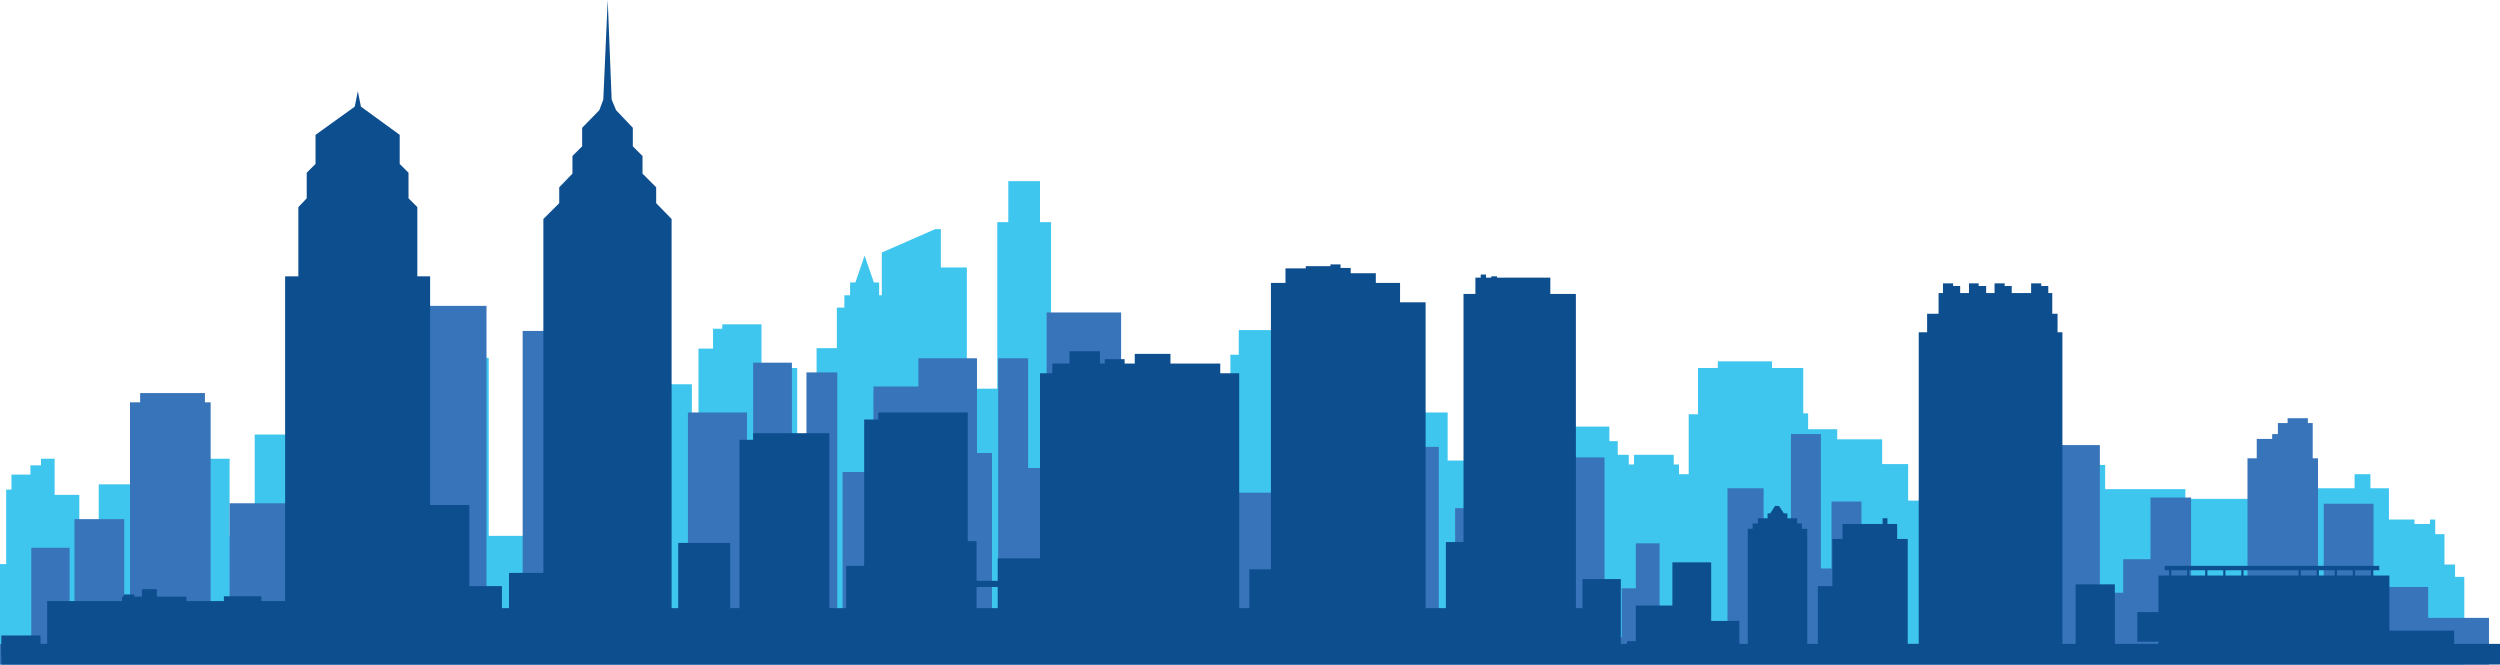
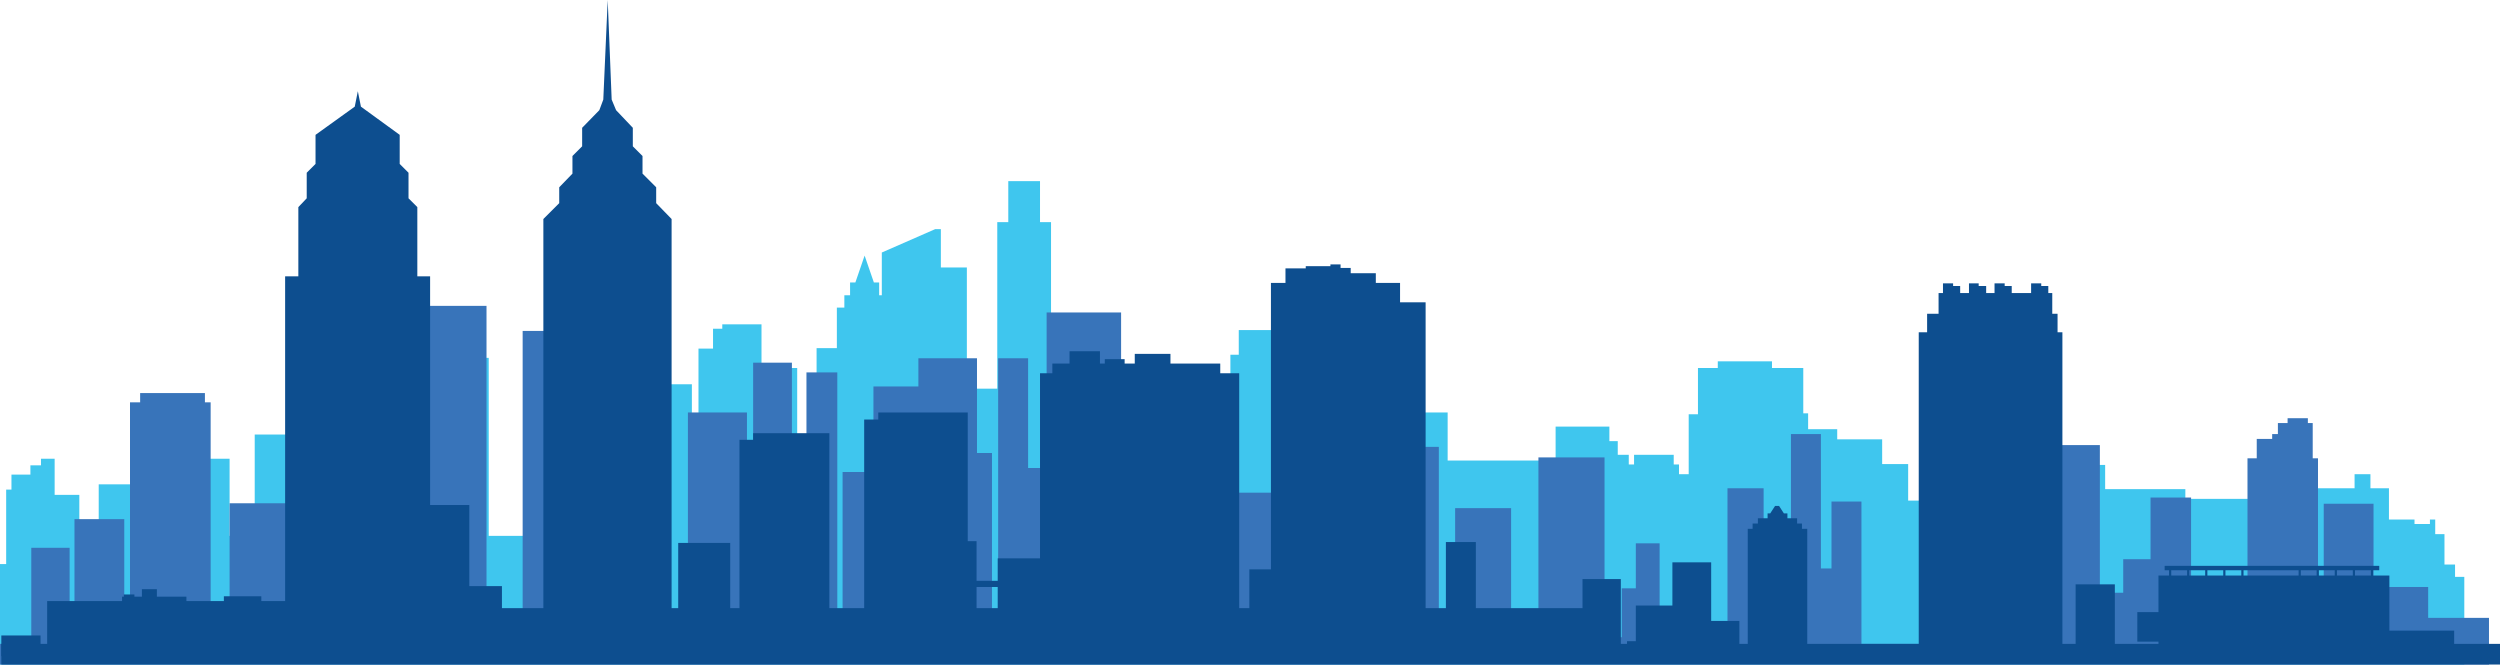
<svg xmlns="http://www.w3.org/2000/svg" viewBox="0 0 567.3 150.8">
  <title>city-skyline</title>
  <polygon points="0 128 1.4 128 1.4 111.1 2.6 111.1 2.6 107.7 6.9 107.7 6.9 105.6 9.3 105.6 9.3 104.1 12.4 104.1 12.4 112.3 18 112.3 18 121.6 22.4 121.6 22.4 109.9 31.3 109.9 31.3 121.6 38.6 121.6 38.6 100.8 47.4 100.8 47.4 104.1 52.1 104.1 52.1 121.6 57.8 121.6 57.8 98.6 66.7 98.6 66.7 121.6 81.5 121.6 81.5 90.8 90.3 90.8 90.3 121.6 104.3 121.6 104.3 81.2 110.9 81.2 110.9 121.6 125.7 121.6 125.7 100.8 128.9 100.8 128.9 99.5 128.9 97.3 134.4 97.3 134.4 99.5 135.6 99.5 135.6 103 141 103 141 109.5 142.3 109.5 142.3 89.5 148.2 89.5 148.2 87.2 157 87.2 157 109.5 158.5 109.5 158.5 79.1 161.8 79.1 161.8 74.6 163.9 74.6 163.9 73.6 172.8 73.6 172.8 83.5 180.9 83.5 180.9 109.5 185.3 109.5 185.3 79 189.9 79 189.9 69.8 191.6 69.8 191.6 67 192.9 67 192.9 64.1 194.1 64.1 196.2 58 198.3 64.1 199.5 64.1 199.5 67 200.1 67 200.1 60.7 200.1 57.3 212.2 52 213.5 52 213.5 60.7 219.4 60.7 219.4 88.2 226.3 88.2 226.3 50.4 228.8 50.4 228.8 41.1 236 41.1 236 50.4 238.5 50.4 238.5 87.4 279.2 87.4 279.2 80.5 281.1 80.5 281.1 74.9 293.3 74.9 293.3 109.5 316.3 109.5 316.3 93.6 328.5 93.6 328.5 104.5 353 104.5 353 96.8 365.2 96.8 365.2 100.1 367.1 100.1 367.1 103.2 369.6 103.2 369.6 105.4 370.8 105.4 370.8 103.2 379.8 103.2 379.8 105.4 381 105.4 381 107.6 383.2 107.6 383.2 94 385.3 94 385.3 83.5 389.8 83.5 389.8 82 402.1 82 402.1 83.5 409.2 83.5 409.2 93.8 410.3 93.8 410.3 97.4 416.9 97.4 416.9 99.7 427.1 99.7 427.1 105.3 433 105.3 433 113.6 460.8 113.6 460.8 103 474.3 103 474.3 105.5 477.7 105.5 477.7 111 495.9 111 495.9 113.2 511.3 113.2 511.3 121.6 512.2 121.6 512.2 110.8 534.3 110.8 534.3 107.6 537.9 107.6 537.9 110.8 542.1 110.8 542.1 117.9 547.9 117.9 547.9 118.9 551.4 118.9 551.4 117.9 552.6 117.9 552.6 121.2 554.7 121.2 554.7 128.1 557.1 128.1 557.1 130.9 559.2 130.9 559.2 141.9 559.2 141.9 559.2 150.8 0 150.8 0 141.9 0 141.9 0 128" fill="#3fc6ee" />
  <polygon points="7.1 124.3 15.8 124.3 15.8 146.1 16.9 146.1 16.9 117.8 28.2 117.8 28.2 146.1 29.5 146.1 29.5 91.3 31.8 91.3 31.8 89.2 46.5 89.2 46.5 91.3 47.8 91.3 47.8 146.1 52.1 146.1 52.1 114.2 65 114.2 65 146.1 90.9 146.1 90.9 71.8 96.7 71.8 96.7 69.4 110.4 69.4 110.4 71.8 110.4 146.1 118.6 146.1 118.6 75.1 130 75.1 130 146.1 156.1 146.1 156.1 93.6 169.5 93.6 169.5 146.1 170.9 146.1 170.9 82.3 179.7 82.3 179.7 146.1 183 146.1 183 84.5 190 84.5 190 146.1 191.2 146.1 191.2 107.1 198.2 107.1 198.2 87.7 208.4 87.7 208.4 81.3 221.7 81.3 221.7 87.7 221.7 102.8 225.1 102.8 225.1 107.1 225.1 146.1 225.1 146.1 226.5 146.1 226.5 81.3 233.3 81.3 233.3 106.2 237.5 106.2 237.5 70.9 254.4 70.9 254.4 146.1 277.6 146.1 277.6 111.8 292.6 111.8 292.6 146.1 311.5 146.1 311.5 101.4 326.5 101.4 326.5 146.1 330.2 146.1 330.2 115.3 342.9 115.3 342.9 146.1 349.1 146.1 349.1 103.8 364.1 103.8 364.1 146.1 365.6 146.1 365.6 144.6 368 144.6 368 133.5 371.2 133.5 371.2 123.3 376.6 123.3 376.6 146.1 392 146.1 392 110.8 400.2 110.8 400.2 146.1 406.4 146.1 406.4 98.5 413.2 98.5 413.2 129 415.6 129 415.6 113.8 422.4 113.8 422.4 146.1 479.6 146.1 479.6 134.5 481.8 134.5 481.8 126.9 488 126.9 488 112.9 497.2 112.9 497.2 146.1 527.3 146.1 527.3 114.3 538.6 114.3 538.6 140.2 564.8 140.2 564.8 150.8 0 150.8 0 146.1 7.1 146.1 7.1 124.3" fill="#3874ba" />
  <polygon points="466.8 146.2 476.5 146.2 476.5 101 466.8 101 466.8 146.2" fill="#3874ba" />
  <polygon points="512.1 99.6 515.6 99.6 515.6 98.5 516.9 98.5 516.9 96 519.1 96 519.1 94.9 523.7 94.9 523.7 96 524.8 96 524.8 98.5 524.8 99.6 524.8 102.7 524.8 104 526 104 526 144.9 510 144.9 510 104 512.1 104 512.1 99.6" fill="#3874ba" />
  <polygon points="540.2 133.2 551 133.2 551 145 540.2 145 540.2 133.2" fill="#3874ba" />
-   <polygon points="192 128.4 197.2 128.4 197.2 140 192 140 192 128.4" fill="#0d4e8f" />
  <polygon points="435.4 75.4 437.3 75.4 437.3 71.2 439.9 71.2 439.9 66.5 440.9 66.5 440.9 64.3 443.2 64.3 443.2 64.9 444.8 64.9 444.8 66.5 446.8 66.5 446.8 64.3 449 64.3 449 64.9 450.7 64.9 450.7 66.5 452.6 66.5 452.6 64.3 454.9 64.3 454.9 64.9 456.5 64.9 456.5 66.5 460.9 66.5 460.9 64.3 463.2 64.3 463.2 64.9 464.8 64.9 464.8 66.5 465.7 66.5 465.7 71.2 466.9 71.2 466.9 75.4 468 75.4 468 148.4 435.4 148.4 435.4 75.4" fill="#0d4e8f" />
-   <polygon points="357.6 147.3 357.6 66.7 351.8 66.7 351.8 63 339.7 63 339.7 62.7 338.4 62.7 338.4 63 337.2 63 337.2 62.3 336 62.3 336 63 334.8 63 334.8 66.7 332.1 66.7 332.1 147.3 328.5 147.3 328.5 148 361.8 148 361.8 147.3 357.6 147.3" fill="#0d4e8f" />
  <polygon points="0.3 150.8 567.3 150.8 567.3 146.1 0.3 146.1 0.3 150.8" fill="#0d4e8f" />
  <polygon points="196.1 95.2 199.3 95.2 199.3 93.6 219.6 93.6 219.6 95.2 219.6 146.3 219.6 147.9 196.1 147.9 196.1 95.2" fill="#0d4e8f" />
  <polygon points="167.8 99.8 170.9 99.8 170.9 98.3 188.2 98.3 188.2 99.8 188.2 145.5 188.2 147 167.8 147 167.8 99.8" fill="#0d4e8f" />
  <polygon points="236 84.7 238.8 84.7 238.8 82.5 242.7 82.5 242.7 79.7 249.6 79.7 249.6 82.5 250.7 82.5 250.7 81.5 255.2 81.5 255.2 82.5 257.5 82.5 257.5 80.3 265.6 80.3 265.6 82.5 276.9 82.5 276.9 84.7 281.2 84.7 281.2 147.3 236 147.3 236 84.7" fill="#0d4e8f" />
  <polygon points="226.4 126.7 279.1 126.7 279.1 150.3 226.4 150.3 226.4 126.7" fill="#0d4e8f" />
  <polygon points="301.9 60.4 296.3 60.4 296.3 60.9 291.7 60.9 291.7 64.2 288.4 64.2 288.4 68.6 288.4 145.6 288.4 150 323.5 150 323.5 68.6 317.7 68.6 317.7 64.2 312.2 64.2 312.2 62 306.5 62 306.5 60.8 304.2 60.8 304.2 60 301.9 60 301.9 60.4" fill="#0d4e8f" />
  <polygon points="401.1 116.5 401.7 116.5 402.8 114.8 403.7 114.8 404.8 116.5 405.6 116.5 405.6 117.6 407.8 117.6 407.8 118.8 408.9 118.8 408.9 120 410.1 120 410.1 148.4 396.6 148.4 396.6 120 397.7 120 397.7 118.8 398.9 118.8 398.9 117.6 401.1 117.6 401.1 116.5" fill="#0d4e8f" />
-   <polygon points="428.3 118.9 428.3 117.6 427.2 117.6 427.2 118.9 418.1 118.9 418.1 122.3 415.8 122.3 415.8 133 412.5 133 412.5 148.4 432.9 148.4 432.9 137.7 432.9 133 432.9 122.3 430.5 122.3 430.5 118.9 428.3 118.9" fill="#0d4e8f" />
  <path d="M378.9,176.5h8.7V195h-8.7V176.5Zm29.2,9.5h6.4v9.1H397.2v-.2H389v-4.3h2v-8.1h8.3v-9.8h8.8V186Z" transform="translate(-19.8 -45.1)" fill="#0d4e8f" />
  <polygon points="536.8 143.1 556.9 143.1 556.9 149.8 536.8 149.8 536.8 143.1" fill="#0d4e8f" />
  <path d="M509.6,175.7H512v-1.2h-1v-1h48.7v1h-1.4v1.2H562V195H509.6V175.7Zm2.9,0h3.6v-1.2h-3.6v1.2Zm4.1,0h3.6v-1.2h-3.6v1.2Zm4.1,0h3.6v-1.2h-3.6v1.2Zm4.1,0h3.6v-1.2h-3.6v1.2Zm4.1,0h12.5v-1.2H528.9v1.2Zm13,0h3.6v-1.2h-3.6v1.2Zm4.1,0h3.6v-1.2H546v1.2Zm4.1,0h3.6v-1.2h-3.6v1.2Zm4.1,0h3.6v-1.2h-3.6v1.2Z" transform="translate(-19.8 -45.1)" fill="#0d4e8f" />
  <polygon points="139.8 25 143.6 29 143.6 33.2 143.6 33.2 145.8 35.4 145.8 39.4 148.9 42.5 148.9 46.1 152.4 49.7 152.4 148 123.3 148 123.3 49.7 126.9 46.1 126.9 42.5 129.9 39.4 129.9 35.4 132.1 33.2 132.1 33.2 132.1 29 136 25 136.9 22.6 137.9 0 138.8 22.6 139.8 25" fill="#0d4e8f" />
  <polygon points="64.7 62.7 67.7 62.7 67.7 47 69.6 45 69.6 39.2 71.6 37.2 71.6 30.6 80.5 24.2 81.2 20.7 81.9 24.2 90.7 30.6 90.7 37.2 92.7 39.2 92.7 45 94.7 47 94.7 62.7 97.6 62.7 97.6 147.4 64.7 147.4 64.7 62.7" fill="#0d4e8f" />
  <path d="M30.5,181.5h17v-1h.4V180h2.4v.5H52v-1.7h3.4v1.7h6.7v1h8.5v-1.1h8.5v1.1H86v3.4h23.5v3.5H86v3.2H30.5V181.5Zm57.7,11.4h15V194H111v1.1H24.6V194H20.1v-4.7H29v2.4H88.2v1.2Z" transform="translate(-19.8 -45.1)" fill="#0d4e8f" />
  <polygon points="58 138 359.5 138 359.5 150.5 58 150.5 58 138" fill="#0d4e8f" />
  <polygon points="92.5 114.6 106.5 114.6 106.5 139.8 92.5 139.8 92.5 114.6" fill="#0d4e8f" />
-   <polygon points="115.5 130 126.9 130 126.9 140.2 115.5 140.2 115.5 130" fill="#0d4e8f" />
  <polygon points="153.9 123.2 165.7 123.2 165.7 142.8 153.9 142.8 153.9 123.2" fill="#0d4e8f" />
  <polygon points="218 122.8 221.6 122.8 221.6 138.8 218 138.8 218 122.8" fill="#0d4e8f" />
  <polygon points="228.4 131.8 220.8 131.8 220.8 133.2 228.4 133.2 228.4 131.8" fill="#0d4e8f" />
  <polygon points="283.5 129.2 290.9 129.2 290.9 141.4 283.5 141.4 283.5 129.2" fill="#0d4e8f" />
  <polygon points="328.1 123 334.9 123 334.9 143.8 328.1 143.8 328.1 123" fill="#0d4e8f" />
  <polygon points="471 132.6 479.9 132.6 479.9 146.8 471 146.8 471 132.6" fill="#0d4e8f" />
  <polygon points="485 138.9 492.1 138.9 492.1 145.6 485 145.6 485 138.9" fill="#0d4e8f" />
  <polygon points="104.7 133 113.9 133 113.9 140.9 104.7 140.9 104.7 133" fill="#0d4e8f" />
</svg>